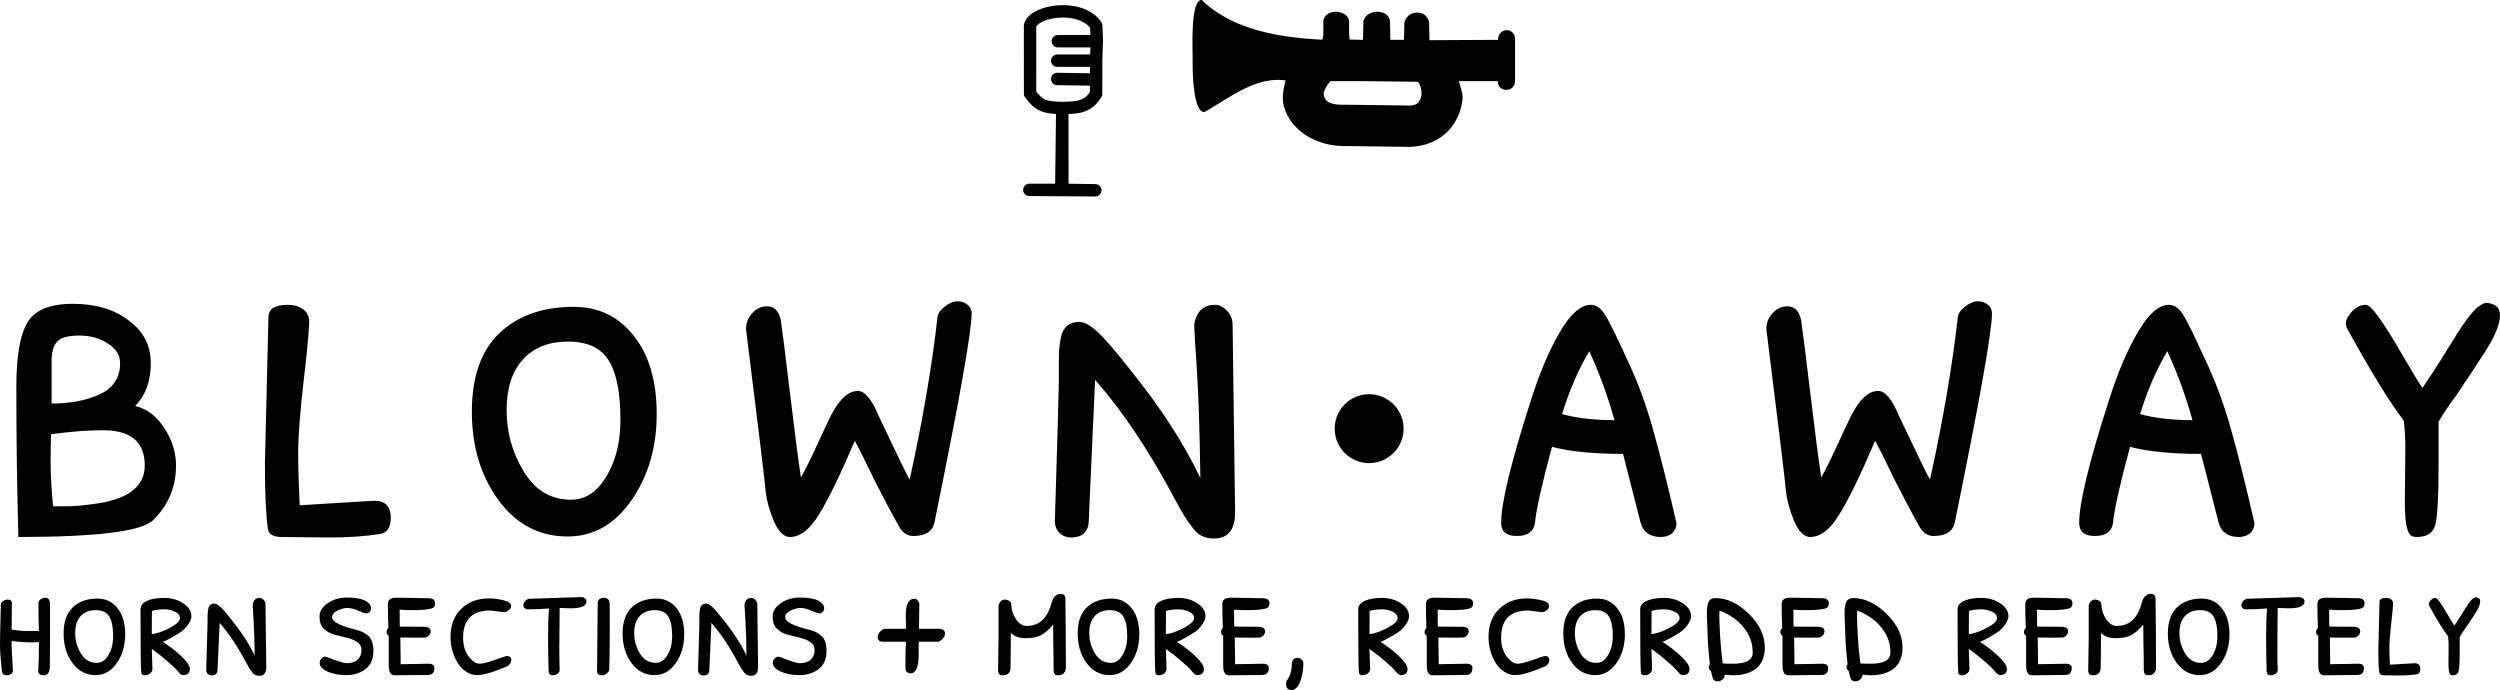
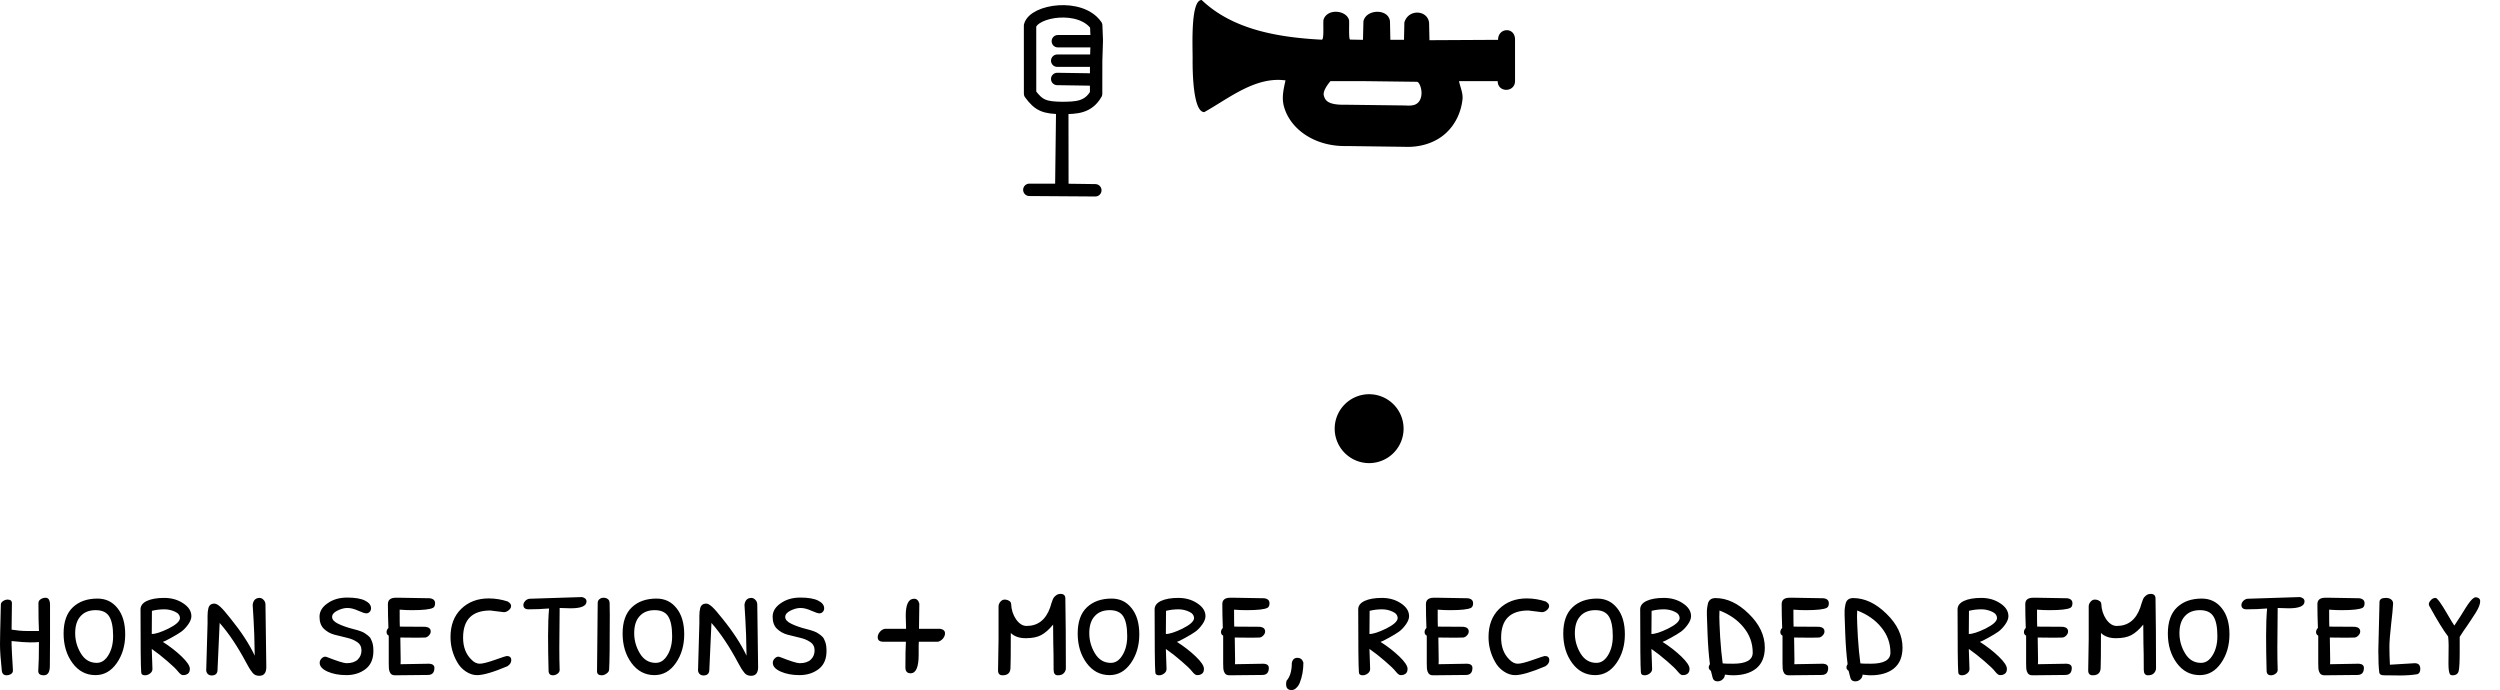
<svg xmlns="http://www.w3.org/2000/svg" viewBox="0 0 570.435 157.454" height="595.104" width="2155.975">
  <g style="line-height:1.25;-inkscape-font-specification:Michroma" aria-label="blown away" font-size="114.91" font-family="Patrick Hand SC" stroke-width="2.394" font-weight="400" letter-spacing="11.97">
-     <path style="-inkscape-font-specification:'Patrick Hand SC'" d="M3.731 88.17q0-10.343 2.528-14.594 2.528-4.252 10.342-4.252t12.755 3.792q5.056 3.677 5.056 9.767t-3.562 9.768q4.022.919 6.665 5.056 2.643 4.022 2.643 8.503 0 7.354-5.171 12.41-3.677 3.907-30.796 3.907 0-.574-.115-4.94-.345-13.1-.345-29.418zm8.044-5.861v9.767q6.32 0 10.916-2.068 4.712-2.184 4.712-7.125 0-2.758-2.758-4.481-2.758-1.839-6.55-1.839t-5.056 1.38q-1.264 1.378-1.264 4.366zm11.72 15.857q-5.285 0-11.835.92-.115 2.413-.115 6.55 0 4.021.575 9.882h3.332q2.413 0 7.124-.69 10.457-1.723 10.457-8.618 0-8.044-9.537-8.044zM75.27 122.642l-10.917-.115q-2.873 0-3.218-1.723-.69-4.827-.69-15.054l.805-33.323q0-2.873 4.367-2.873 2.183 0 3.562 1.034t1.379 2.873q-.23 4.826-1.264 13.33-1.264 11.146-1.264 16.316 0 5.057.345 12.18l17.006-1.033q3.792 0 3.792 3.907 0 3.217-2.413 3.677-5.17.804-11.49.804zM130.88 70.013q8.503 0 13.674 6.55 5.286 6.55 5.286 17.926 0 11.376-5.746 19.65-5.745 8.273-14.593 8.273-9.653 0-15.743-8.273-6.09-8.274-6.09-20.224 0-11.951 6.32-17.926 6.32-5.976 16.892-5.976zm10.686 25.74q0-9.193-2.643-13.444-2.643-4.367-9.307-4.367-6.665 0-10.342 4.137-3.677 4.022-3.677 11.606 0 7.469 3.907 13.904t10.801 6.435q3.907 0 6.665-3.332 4.596-5.746 4.596-14.939zM170.223 75.07q0-2.069 1.38-3.563 1.378-1.609 3.446-1.609 2.414 0 3.103 3.103.575 3.907 2.068 16.432 1.494 12.525 2.528 19.535 1.954-3.562 3.907-7.929 2.069-4.481 2.988-6.32 2.873-5.516 6.09-5.516 2.413 0 4.826 5.86 6.32 13.33 7.01 14.365 4.481-20.454 6.32-36.887.115-1.378 1.609-2.528 1.609-1.264 2.987-1.264 1.38 0 2.299.805.919.69.919 1.953 0 6.205-8.503 47.803-.69 2.987-4.827 2.987-1.953 0-3.102-1.953-2.184-3.792-5.63-10.572-3.333-6.894-4.597-9.193-4.941 11.606-8.159 16.777-3.102 5.171-6.665 5.171-2.068 0-3.677-3.677-1.494-3.677-1.838-6.665-.23-3.102-4.482-37.116zM249.875 86.675l-1.264 27.923q-.115 3.678-.23 4.942-.46 3.102-4.022 3.102-1.379 0-2.528-.92-1.034-1.033-1.149-2.527.92-29.877.92-32.175v-5.286q0-2.873.574-5.17.804-3.103 4.137-3.103 1.609 0 4.022 2.183 2.413 2.183 7.01 8.044 10.916 13.444 16.546 25.395-.23-16.317-.804-24.82-.575-8.619-.575-9.423v-.92q.805-4.366 4.712-4.366 1.493 0 2.757 1.379 1.264 1.264 1.264 3.217l.575 42.747q0 5.975-4.826 5.975-2.873 0-4.482-1.953-1.608-2.069-2.298-3.218t-2.068-3.677q-8.848-16.662-18.271-27.349zM350.22 119.425q-.459 2.872-4.136 2.872-3.562 0-3.562-2.987 0-6.78 6.665-27.579 2.987-9.537 6.664-15.857 3.678-6.32 7.125-6.32 1.838 0 3.217 2.183 1.38 2.183 4.941 9.997 3.678 7.7 6.09 16.432 2.414 8.619 5.287 21.144 0 1.494-1.035 2.413-1.034.804-2.528.804-3.677 0-4.596-3.217l-4.022-15.743q-10.112 0-16.202-1.609-3.448 12.64-3.907 17.467zm12.411-39.3q-3.792 6.435-6.205 14.364 5.056 1.38 11.95 1.38-2.183-7.93-5.745-15.744zM403.036 75.07q0-2.069 1.379-3.563 1.379-1.609 3.447-1.609 2.413 0 3.103 3.103.574 3.907 2.068 16.432 1.494 12.525 2.528 19.535 1.953-3.562 3.907-7.929 2.068-4.481 2.988-6.32 2.872-5.516 6.09-5.516 2.413 0 4.826 5.86 6.32 13.33 7.01 14.365 4.481-20.454 6.32-36.887.114-1.378 1.608-2.528 1.609-1.264 2.988-1.264t2.298.805q.92.69.92 1.953 0 6.205-8.504 47.803-.69 2.987-4.826 2.987-1.954 0-3.103-1.953-2.183-3.792-5.63-10.572-3.333-6.894-4.597-9.193-4.94 11.606-8.158 16.777-3.103 5.171-6.665 5.171-2.068 0-3.677-3.677-1.494-3.677-1.839-6.665-.23-3.102-4.481-37.116zM482.113 119.425q-.46 2.872-4.137 2.872-3.562 0-3.562-2.987 0-6.78 6.665-27.579 2.987-9.537 6.665-15.857 3.677-6.32 7.124-6.32 1.839 0 3.217 2.183 1.38 2.183 4.942 9.997 3.677 7.7 6.09 16.432 2.413 8.619 5.286 21.144 0 1.494-1.035 2.413-1.034.804-2.528.804-3.677 0-4.596-3.217l-4.022-15.743q-10.112 0-16.202-1.609-3.447 12.64-3.907 17.467zm12.41-39.3q-3.792 6.435-6.205 14.364 5.056 1.38 11.95 1.38-2.183-7.93-5.745-15.744zM567.447 69.094q2.988.345 2.988 2.758 0 2.988-3.103 7.929-1.034 1.608-2.987 4.596-1.954 2.873-2.758 4.137-.69 1.149-2.413 3.447-1.609 2.298-2.758 4.252v9.997q0 10.342-.69 13.33-.689 2.987-4.251 2.987-1.034 0-1.494-.46-1.264-1.263-1.264-7.583l.115-12.41q0-2.988-.345-6.09-4.711-6.091-12.87-20.915-.344-.574-.344-1.378 0-.805.69-1.724 1.608-2.413 3.906-2.413 1.724 0 8.388 11.606 2.988 5.17 4.482 7.354 1.953-2.873 4.366-6.665 2.414-3.907 3.563-5.745 3.447-5.401 5.286-6.435.804-.575 1.493-.575z" />
-   </g>
+     </g>
  <g style="line-height:.65;-inkscape-font-specification:Michroma" aria-label="horn sections + more, recorded remotely" font-size="38.303" font-family="Patrick Hand SC" stroke-width="2.394" font-weight="400">
    <path style="-inkscape-font-specification:'Patrick Hand SC'" d="M11.414 146.27l-.038 5.669q0 2.145-1.379 2.145-.651 0-.996-.268-.306-.268-.268-.843.153-2.03.153-6.473-.65.076-2.03.076-1.34 0-4.213-.306v.804q0 .805.306 5.822.039.613-.46.92-.459.268-.957.268-.498 0-.804-.268-.268-.307-.307-.69Q0 149.143 0 147.113q0-2.069.038-2.797l.154-6.396q.038-.46.497-.766.498-.345 1.035-.345.996 0 .996.843l-.077 6.013q1.915.307 3.332.307h2.911q-.115-2.107-.115-6.359 0-.536.498-.88.537-.345 1.111-.345.613 0 .843.536.23.536.191 1.034zM22.249 136.58q2.834 0 4.558 2.183 1.762 2.183 1.762 5.975t-1.915 6.55q-1.916 2.757-4.865 2.757-3.217 0-5.247-2.757-2.03-2.758-2.03-6.742 0-3.983 2.106-5.975 2.107-1.992 5.63-1.992zm3.562 8.58q0-3.065-.881-4.482-.881-1.456-3.103-1.456-2.221 0-3.447 1.38-1.226 1.34-1.226 3.868 0 2.49 1.303 4.634 1.302 2.145 3.6 2.145 1.303 0 2.222-1.11 1.532-1.916 1.532-4.98zM34.782 152.667q0 .574-.536.995-.536.422-1.187.422-.843 0-.843-.766-.153-1.8-.153-14.287 0-1.226 1.455-1.916 1.494-.689 3.946-.689 2.49 0 4.328 1.226 1.877 1.225 1.877 2.95 0 .842-.728 1.876-.728 1.034-1.57 1.647-.805.575-2.337 1.417-1.532.843-1.877.92 2.413 1.532 4.29 3.332 1.877 1.8 1.877 2.834t-.92 1.34q-.267.077-.689.077-.421 0-1.072-.804-.651-.843-2.452-2.375-1.8-1.57-3.562-2.796.077 3.064.153 4.558zm-.153-8.006q1.264 0 3.792-1.226 2.528-1.264 2.643-2.336 0-1.034-1.15-1.532-1.148-.536-2.412-.536-1.456 0-2.835.344-.038 1.839-.038 5.286zM50.119 142.133l-.422 9.308q-.038 1.226-.076 1.647-.154 1.034-1.341 1.034-.46 0-.843-.306-.344-.345-.383-.843.307-9.959.307-10.725v-1.762q0-.957.191-1.723.268-1.035 1.38-1.035.535 0 1.34.728.804.728 2.336 2.681 3.64 4.482 5.516 8.465-.077-5.439-.268-8.273-.192-2.873-.192-3.141v-.306q.268-1.456 1.57-1.456.499 0 .92.46.421.421.421 1.072l.192 14.249q0 1.992-1.609 1.992-.957 0-1.494-.651-.536-.69-.766-1.073-.23-.383-.69-1.226-2.949-5.554-6.09-9.116zM72.906 140.716q0-1.8 1.839-3.064 1.838-1.303 4.481-1.303 2.681 0 4.06.69 1.379.69 1.379 1.762 0 .498-.345.842-.306.307-.766.307t-1.838-.613q-1.34-.613-2.452-.613-1.072 0-2.298.613-1.187.575-1.187 1.456 0 .88 1.455 1.57 1.456.69 3.448 1.187 1.991.498 2.642.996.69.46.958.766.306.268.613 1.111.306.805.306 2.107 0 2.796-1.838 4.175-1.8 1.34-4.329 1.34-2.49 0-4.29-.804-1.8-.804-1.8-1.992 0-.613.498-1.072.536-.498 1.111-.268 3.6 1.417 4.52 1.417 1.647 0 2.528-.804.88-.843.88-2.107 0-1.264-.995-1.915-.996-.69-2.413-.996-1.38-.307-2.796-.69-1.38-.383-2.375-1.34-.996-.958-.996-2.758zM91.345 145.466l.076 5.017q0 .996-.038 1.073l6.626-.115q1.111.115 1.111.957 0 1.61-1.494 1.61l-7.507.076q-.69 0-1.034-.46-.307-.498-.345-1.034-.038-.536-.038-1.187v-6.359q-.498-.268-.498-.804t.421-.958q-.115-2.987-.115-5.439 0-1.417 1.724-1.455h1.072l6.704.115h.038q1.226.153 1.226 1.149 0 .766-.46 1.034-.996.536-4.788.536-1.417 0-2.834-.115 0 3.448.038 3.869 1.494.038 5.86.038 1.188.153 1.188 1.073 0 .46-.383.88-.383.422-.843.499-.421.038-1.877.038-1.417 0-3.83-.038zM114.972 139.682l-3.102-.383q-6.205 0-6.205 6.205 0 3.14 1.877 4.98.919.957 1.915.957t3.485-.881q2.49-.881 2.682-.881 1.034 0 1.034.957 0 .805-.881 1.38-4.788 2.03-6.933 2.03-1.302 0-2.566-.843-1.264-.843-1.992-2.183-1.494-2.643-1.494-5.67 0-4.06 2.451-6.434 2.452-2.375 6.282-2.375 2.222 0 4.405.728v.038q.69.421.69.958 0 .536-.575.995-.536.422-1.073.422zM127.697 138.724l-.076 9.078q0 2.834.076 4.98.039.574-.497.957-.498.345-1.035.345-.996 0-.996-1.073-.114-4.175-.114-7.928 0-3.792.23-6.244-2.299.192-4.674.192-1.187 0-1.187-.996 0-.46.421-.92.46-.46.996-.497l11.95-.384q1.035.23 1.035.996 0 1.57-3.6 1.57zM137.3 154.084q-1.073 0-1.073-.92l.153-15.589q0-.536.383-.843.383-.344.92-.344.574 0 .957.268.422.268.46.92.038.612.038 2.795 0 10.227-.153 12.449-.038.498-.613.88-.536.384-1.072.384zM149.801 136.58q2.835 0 4.558 2.183 1.762 2.183 1.762 5.975t-1.915 6.55q-1.915 2.757-4.864 2.757-3.218 0-5.248-2.757-2.03-2.758-2.03-6.742 0-3.983 2.107-5.975 2.107-1.992 5.63-1.992zm3.563 8.58q0-3.065-.881-4.482-.881-1.456-3.103-1.456-2.222 0-3.447 1.38-1.226 1.34-1.226 3.868 0 2.49 1.302 4.634 1.303 2.145 3.6 2.145 1.303 0 2.222-1.11 1.533-1.916 1.533-4.98zM162.335 142.133l-.421 9.308q-.039 1.226-.077 1.647-.153 1.034-1.34 1.034-.46 0-.843-.306-.345-.345-.383-.843.306-9.959.306-10.725v-1.762q0-.957.192-1.723.268-1.035 1.379-1.035.536 0 1.34.728.805.728 2.337 2.681 3.638 4.482 5.515 8.465-.076-5.439-.268-8.273-.191-2.873-.191-3.141v-.306q.268-1.456 1.57-1.456.498 0 .92.46.42.421.42 1.072l.192 14.249q0 1.992-1.608 1.992-.958 0-1.494-.651-.537-.69-.766-1.073-.23-.383-.69-1.226-2.95-5.554-6.09-9.116zM176.295 140.716q0-1.8 1.838-3.064 1.839-1.303 4.482-1.303 2.68 0 4.06.69 1.379.69 1.379 1.762 0 .498-.345.842-.306.307-.766.307t-1.839-.613q-1.34-.613-2.451-.613-1.072 0-2.298.613-1.188.575-1.188 1.456 0 .88 1.456 1.57 1.455.69 3.447 1.187 1.992.498 2.643.996.69.46.958.766.306.268.613 1.111.306.805.306 2.107 0 2.796-1.839 4.175-1.8 1.34-4.328 1.34-2.49 0-4.29-.804-1.8-.804-1.8-1.992 0-.613.498-1.072.536-.498 1.11-.268 3.601 1.417 4.52 1.417 1.648 0 2.529-.804.88-.843.88-2.107 0-1.264-.995-1.915-.996-.69-2.414-.996-1.378-.307-2.796-.69-1.379-.383-2.374-1.34-.996-.958-.996-2.758zM206.74 143.474v-.307l-.076-2.68q0-3.87 1.915-3.87.88 0 1.187 1.111l-.076 5.746h4.826q1.11.191 1.11 1.034 0 .613-.459 1.187-.46.537-1.11.728h-4.406q-.038.268-.038.881v2.107q0 4.213-1.838 4.213-1.188 0-1.188-1.34 0-3.907.115-5.86h-5.17q-1.265 0-1.265-1.035 0-.613.498-1.226.536-.613 1.226-.69zM241.977 135.507q1.11 0 1.11 1.072.116 6.818.116 15.896 0 .613-.46 1.11-.421.499-1.379.499t-.958-1.264q0-4.06-.076-6.014-.038-1.992-.038-4.29-1.418 1.724-2.758 2.413-1.303.69-3.486.69-2.183 0-3.409-1.188 0 6.857-.076 8.044-.077 1.609-1.8 1.609-1.035 0-1.035-1.111l.115-7.086v-7.546q0-.536.421-1.034.422-.498.958-.498.574 0 .996.268.46.23.498.728.076 1.953 1.11 3.486 1.073 1.532 2.414 1.532 3.868 0 5.362-4.175.077-.192.307-.996.268-.805.42-1.111.154-.307.575-.651.46-.383 1.073-.383zM253.639 136.58q2.834 0 4.558 2.183 1.762 2.183 1.762 5.975t-1.915 6.55q-1.915 2.757-4.865 2.757-3.217 0-5.247-2.757-2.03-2.758-2.03-6.742 0-3.983 2.106-5.975 2.107-1.992 5.631-1.992zm3.562 8.58q0-3.065-.88-4.482-.882-1.456-3.103-1.456-2.222 0-3.448 1.38-1.225 1.34-1.225 3.868 0 2.49 1.302 4.634 1.302 2.145 3.6 2.145 1.303 0 2.222-1.11 1.532-1.916 1.532-4.98zM266.173 152.667q0 .574-.537.995-.536.422-1.187.422-.843 0-.843-.766-.153-1.8-.153-14.287 0-1.226 1.456-1.916 1.493-.689 3.945-.689 2.49 0 4.328 1.226 1.877 1.225 1.877 2.95 0 .842-.728 1.876-.728 1.034-1.57 1.647-.805.575-2.337 1.417-1.532.843-1.877.92 2.413 1.532 4.29 3.332 1.877 1.8 1.877 2.834t-.92 1.34q-.267.077-.689.077-.42 0-1.072-.804-.651-.843-2.451-2.375-1.8-1.57-3.563-2.796.077 3.064.154 4.558zm-.154-8.006q1.264 0 3.792-1.226 2.528-1.264 2.643-2.336 0-1.034-1.149-1.532-1.149-.536-2.413-.536-1.455 0-2.834.344-.039 1.839-.039 5.286zM281.739 145.466l.076 5.017q0 .996-.038 1.073l6.626-.115q1.111.115 1.111.957 0 1.61-1.494 1.61l-7.507.076q-.69 0-1.034-.46-.307-.498-.345-1.034-.038-.536-.038-1.187v-6.359q-.498-.268-.498-.804t.421-.958q-.115-2.987-.115-5.439 0-1.417 1.724-1.455h1.072l6.703.115h.039q1.225.153 1.225 1.149 0 .766-.46 1.034-.995.536-4.787.536-1.417 0-2.835-.115 0 3.448.039 3.869 1.494.038 5.86.038 1.187.153 1.187 1.073 0 .46-.383.88-.383.422-.842.499-.422.038-1.877.038-1.417 0-3.83-.038zM294.756 151.288q.23-1.188 1.264-1.188t1.38 1.073q0 2.528-.805 4.558-.268.728-.805 1.226-.497.497-1.072.497-1.264 0-1.264-1.34 0-.421.115-.805 1.187-1.34 1.187-4.021zM312.63 152.667q0 .574-.536.995-.536.422-1.188.422-.842 0-.842-.766-.153-1.8-.153-14.287 0-1.226 1.455-1.916 1.494-.689 3.945-.689 2.49 0 4.329 1.226 1.876 1.225 1.876 2.95 0 .842-.727 1.876-.728 1.034-1.57 1.647-.805.575-2.337 1.417-1.532.843-1.877.92 2.413 1.532 4.29 3.332 1.877 1.8 1.877 2.834t-.92 1.34q-.268.077-.689.077-.421 0-1.073-.804-.65-.843-2.45-2.375-1.801-1.57-3.563-2.796.077 3.064.153 4.558zm-.153-8.006q1.264 0 3.792-1.226 2.528-1.264 2.643-2.336 0-1.034-1.15-1.532-1.148-.536-2.412-.536-1.456 0-2.835.344-.038 1.839-.038 5.286zM328.196 145.466l.077 5.017q0 .996-.039 1.073l6.627-.115q1.11.115 1.11.957 0 1.61-1.493 1.61l-7.508.076q-.689 0-1.034-.46-.306-.498-.344-1.034-.039-.536-.039-1.187v-6.359q-.498-.268-.498-.804t.422-.958q-.115-2.987-.115-5.439 0-1.417 1.723-1.455h1.073l6.703.115h.038q1.226.153 1.226 1.149 0 .766-.46 1.034-.996.536-4.788.536-1.417 0-2.834-.115 0 3.448.038 3.869 1.494.038 5.86.038 1.188.153 1.188 1.073 0 .46-.383.88-.383.422-.843.499-.421.038-1.877.038-1.417 0-3.83-.038zM351.824 139.682l-3.103-.383q-6.205 0-6.205 6.205 0 3.14 1.877 4.98.92.957 1.915.957.996 0 3.486-.881t2.681-.881q1.034 0 1.034.957 0 .805-.88 1.38-4.789 2.03-6.934 2.03-1.302 0-2.566-.843-1.264-.843-1.992-2.183-1.494-2.643-1.494-5.67 0-4.06 2.452-6.434 2.451-2.375 6.282-2.375 2.221 0 4.404.728v.038q.69.421.69.958 0 .536-.575.995-.536.422-1.072.422zM364.434 136.58q2.834 0 4.558 2.183 1.762 2.183 1.762 5.975t-1.915 6.55q-1.915 2.757-4.865 2.757-3.217 0-5.247-2.757-2.03-2.758-2.03-6.742 0-3.983 2.106-5.975 2.107-1.992 5.631-1.992zm3.562 8.58q0-3.065-.88-4.482-.882-1.456-3.103-1.456-2.222 0-3.448 1.38-1.225 1.34-1.225 3.868 0 2.49 1.302 4.634 1.302 2.145 3.6 2.145 1.303 0 2.222-1.11 1.532-1.916 1.532-4.98zM376.968 152.667q0 .574-.537.995-.536.422-1.187.422-.843 0-.843-.766-.153-1.8-.153-14.287 0-1.226 1.456-1.916 1.493-.689 3.945-.689 2.49 0 4.328 1.226 1.877 1.225 1.877 2.95 0 .842-.728 1.876-.728 1.034-1.57 1.647-.805.575-2.337 1.417-1.532.843-1.877.92 2.413 1.532 4.29 3.332 1.877 1.8 1.877 2.834t-.92 1.34q-.267.077-.689.077-.42 0-1.072-.804-.651-.843-2.451-2.375-1.8-1.57-3.563-2.796.077 3.064.154 4.558zm-.154-8.006q1.264 0 3.792-1.226 2.528-1.264 2.643-2.336 0-1.034-1.149-1.532-1.149-.536-2.413-.536-1.455 0-2.834.344-.039 1.839-.039 5.286zM390.389 153.088q-.498-.383-.498-.766 0-.421.268-.766-.383-2.95-.536-6.818-.154-3.869-.154-4.367v-1.11q.039-.613.192-1.341.268-1.456 1.762-1.456 3.945 0 7.584 3.563 3.677 3.562 3.677 7.737 0 3.14-1.954 4.75-1.953 1.57-5.324 1.57-.65 0-1.838-.153 0 .612-.498 1.072-.498.46-1.15.46-.995 0-1.187-.996zm1.953-13.79q-.038.422-.038 1.456t.191 4.597q.23 3.524.575 6.013.306.077 2.375.077 4.481 0 4.481-2.528 0-3.218-2.068-5.746-2.03-2.528-5.516-3.868zM409.366 145.466l.077 5.017q0 .996-.039 1.073l6.627-.115q1.11.115 1.11.957 0 1.61-1.493 1.61l-7.508.076q-.69 0-1.034-.46-.306-.498-.345-1.034-.038-.536-.038-1.187v-6.359q-.498-.268-.498-.804t.422-.958q-.115-2.987-.115-5.439 0-1.417 1.723-1.455h1.073l6.703.115h.038q1.226.153 1.226 1.149 0 .766-.46 1.034-.996.536-4.788.536-1.417 0-2.834-.115 0 3.448.038 3.869 1.494.038 5.86.038 1.188.153 1.188 1.073 0 .46-.383.88-.383.422-.843.499-.421.038-1.877.038-1.417 0-3.83-.038zM421.81 153.088q-.499-.383-.499-.766 0-.421.268-.766-.383-2.95-.536-6.818-.153-3.869-.153-4.367v-1.11q.038-.613.191-1.341.269-1.456 1.762-1.456 3.946 0 7.584 3.563 3.678 3.562 3.678 7.737 0 3.14-1.954 4.75-1.953 1.57-5.324 1.57-.651 0-1.839-.153 0 .612-.498 1.072-.498.46-1.149.46-.996 0-1.187-.996zm1.953-13.79q-.039.422-.039 1.456t.192 4.597q.23 3.524.574 6.013.307.077 2.375.077 4.482 0 4.482-2.528 0-3.218-2.069-5.746-2.03-2.528-5.515-3.868zM449.385 152.667q0 .574-.537.995-.536.422-1.187.422-.843 0-.843-.766-.153-1.8-.153-14.287 0-1.226 1.455-1.916 1.494-.689 3.946-.689 2.49 0 4.328 1.226 1.877 1.225 1.877 2.95 0 .842-.728 1.876-.728 1.034-1.57 1.647-.805.575-2.337 1.417-1.532.843-1.877.92 2.413 1.532 4.29 3.332 1.877 1.8 1.877 2.834t-.92 1.34q-.267.077-.689.077-.421 0-1.072-.804-.651-.843-2.452-2.375-1.8-1.57-3.562-2.796.077 3.064.153 4.558zm-.154-8.006q1.264 0 3.792-1.226 2.528-1.264 2.643-2.336 0-1.034-1.149-1.532-1.149-.536-2.413-.536-1.455 0-2.834.344-.039 1.839-.039 5.286zM464.95 145.466l.077 5.017q0 .996-.038 1.073l6.626-.115q1.111.115 1.111.957 0 1.61-1.494 1.61l-7.507.076q-.69 0-1.034-.46-.307-.498-.345-1.034-.038-.536-.038-1.187v-6.359q-.498-.268-.498-.804t.421-.958q-.115-2.987-.115-5.439 0-1.417 1.724-1.455h1.072l6.703.115h.039q1.225.153 1.225 1.149 0 .766-.46 1.034-.995.536-4.787.536-1.417 0-2.835-.115 0 3.448.039 3.869 1.493.038 5.86.038 1.187.153 1.187 1.073 0 .46-.383.88-.383.422-.842.499-.422.038-1.877.038-1.417 0-3.83-.038zM490.723 135.507q1.111 0 1.111 1.072.115 6.818.115 15.896 0 .613-.46 1.11-.421.499-1.379.499-.957 0-.957-1.264 0-4.06-.077-6.014-.038-1.992-.038-4.29-1.417 1.724-2.758 2.413-1.302.69-3.486.69-2.183 0-3.408-1.188 0 6.857-.077 8.044-.077 1.609-1.8 1.609-1.035 0-1.035-1.111l.115-7.086v-7.546q0-.536.422-1.034.421-.498.957-.498.575 0 .996.268.46.23.498.728.077 1.953 1.11 3.486 1.073 1.532 2.414 1.532 3.869 0 5.362-4.175.077-.192.307-.996.268-.805.421-1.111.153-.307.575-.651.46-.383 1.072-.383zM502.385 136.58q2.835 0 4.558 2.183 1.762 2.183 1.762 5.975t-1.915 6.55q-1.915 2.757-4.864 2.757-3.218 0-5.248-2.757-2.03-2.758-2.03-6.742 0-3.983 2.107-5.975 2.106-1.992 5.63-1.992zm3.563 8.58q0-3.065-.881-4.482-.881-1.456-3.103-1.456-2.222 0-3.447 1.38-1.226 1.34-1.226 3.868 0 2.49 1.302 4.634 1.303 2.145 3.6 2.145 1.303 0 2.222-1.11 1.533-1.916 1.533-4.98zM519.707 138.724l-.077 9.078q0 2.834.077 4.98.038.574-.498.957-.498.345-1.034.345-.996 0-.996-1.073-.115-4.175-.115-7.928 0-3.792.23-6.244-2.299.192-4.673.192-1.188 0-1.188-.996 0-.46.422-.92.46-.46.996-.497l11.95-.384q1.034.23 1.034.996 0 1.57-3.6 1.57zM531.607 145.466l.077 5.017q0 .996-.039 1.073l6.627-.115q1.11.115 1.11.957 0 1.61-1.493 1.61l-7.508.076q-.689 0-1.034-.46-.306-.498-.345-1.034-.038-.536-.038-1.187v-6.359q-.498-.268-.498-.804t.422-.958q-.115-2.987-.115-5.439 0-1.417 1.723-1.455h1.073l6.703.115h.038q1.226.153 1.226 1.149 0 .766-.46 1.034-.996.536-4.788.536-1.417 0-2.834-.115 0 3.448.038 3.869 1.494.038 5.86.038 1.188.153 1.188 1.073 0 .46-.383.88-.383.422-.843.499-.421.038-1.877.038-1.417 0-3.83-.038zM547.612 154.122l-3.638-.038q-.958 0-1.073-.575-.23-1.608-.23-5.017l.268-11.108q0-.958 1.456-.958.728 0 1.187.345.46.344.46.957-.077 1.61-.421 4.443-.422 3.716-.422 5.44 0 1.685.115 4.06l5.67-.345q1.263 0 1.263 1.302 0 1.073-.804 1.226-1.724.268-3.83.268zM564.917 136.273q.996.115.996.92 0 .995-1.034 2.642-.345.536-.996 1.532-.651.958-.92 1.379-.23.383-.804 1.15-.536.765-.919 1.416v3.333q0 3.447-.23 4.443-.23.996-1.417.996-.345 0-.498-.153-.421-.422-.421-2.528l.038-4.137q0-.996-.115-2.03-1.57-2.03-4.29-6.971-.115-.192-.115-.46t.23-.575q.536-.804 1.302-.804.575 0 2.797 3.869.995 1.723 1.493 2.451.651-.958 1.456-2.222.804-1.302 1.187-1.915 1.15-1.8 1.762-2.145.268-.191.498-.191z" />
  </g>
  <path d="M274.191 0c-2.601-.026-2.038 10.815-2.066 13.417-.026 2.607.049 12.147 2.656 12.167 5.56-3.095 11.634-8.186 18.541-7.24-.444 1.958-.91 3.948-.362 5.943 1.455 5.297 7.174 9.2 14.295 9.033l13.25.18-.25-.013c3.73.23 7.187-.888 9.562-3.02 2.375-2.133 3.574-5.009 3.883-7.767.163-1.451-.508-2.786-.793-4.19h8.83c-.02 2.685 3.982 2.63 3.955-.06V9.029c.01-2.949-3.88-2.775-3.871.06l-15.656.084-.084-3.956c-.309-2.96-4.742-3.25-5.64-.084l-.084 3.956h-3.114l-.085-4.209c-.309-2.997-5.494-2.839-6.06 0l-.1 4.209-2.93-.056c-.391-.008-.162-4.021-.247-4.403-.513-2.279-4.89-2.81-5.806-.204-.206.586.192 4.662-.424 4.63-10.31-.525-20.474-2.427-27.4-9.055zm29.39 18.51h7.334l12.43.154c.147.047.292.098.557.584.31.57.526 1.562.431 2.408-.095.847-.414 1.443-.807 1.796-.393.353-.962.733-2.686.626a5.077 5.077 0 0 0-.25-.014l-13.405-.167h-.153c-4.215.099-4.688-1.092-4.969-2.116-.222-.81.535-2.124 1.517-3.27z" color="#000" stroke-width=".397" />
  <path d="M235.03 5.862l.007 15.511c2.002 2.715 3.289 3.213 7.346 3.264l.024 18.677h-7.541c6.127.036 11.355.07 15.061.105l-7.776-.105.231-18.677c3.099-.045 5.878-.026 7.722-3.234l.002-3.25-8.882-.135 8.882.134.008-4.307h-8.888 8.888l.141-4.443h-8.886 8.886l.001-.4-.128-3.187c-3.548-5.105-14.222-3.438-15.1.048z" fill="none" stroke="#000" stroke-width="2.828" stroke-linecap="round" stroke-linejoin="round" />
  <path d="M320.261 97.81a7.86 7.86 0 0 1-7.859 7.86 7.86 7.86 0 0 1-7.86-7.86 7.86 7.86 0 0 1 7.86-7.859 7.86 7.86 0 0 1 7.86 7.86" />
</svg>